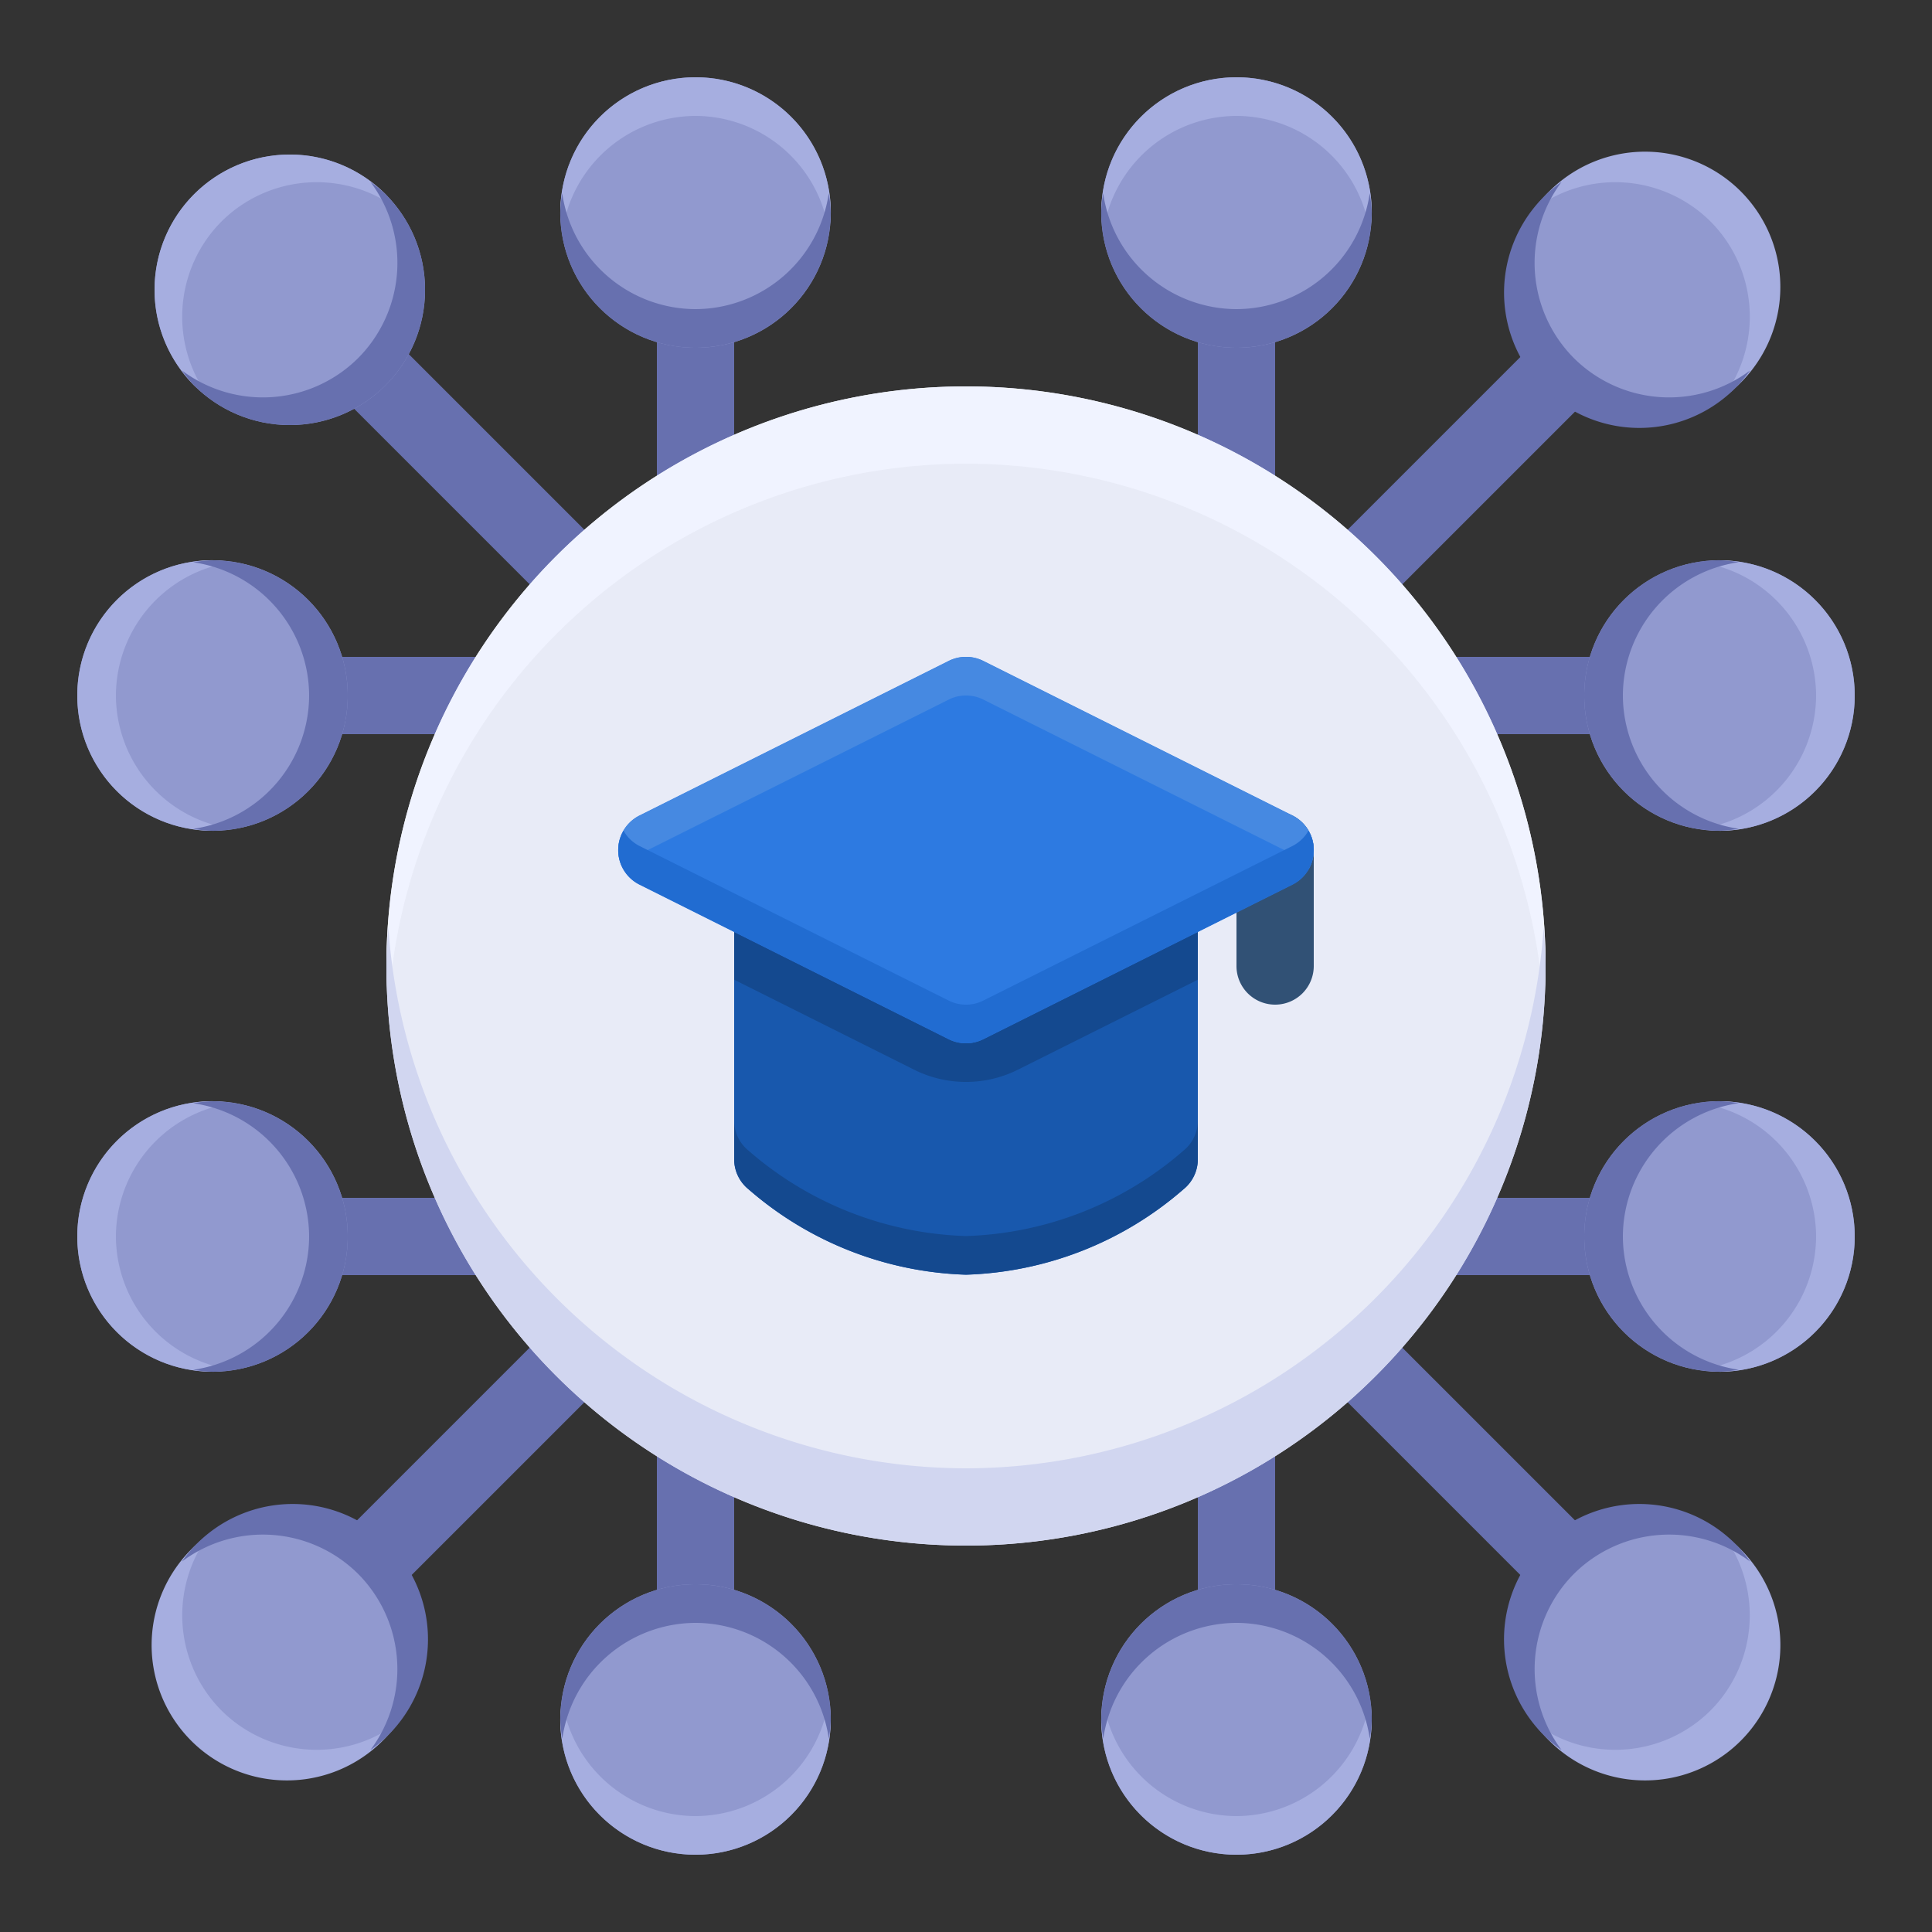
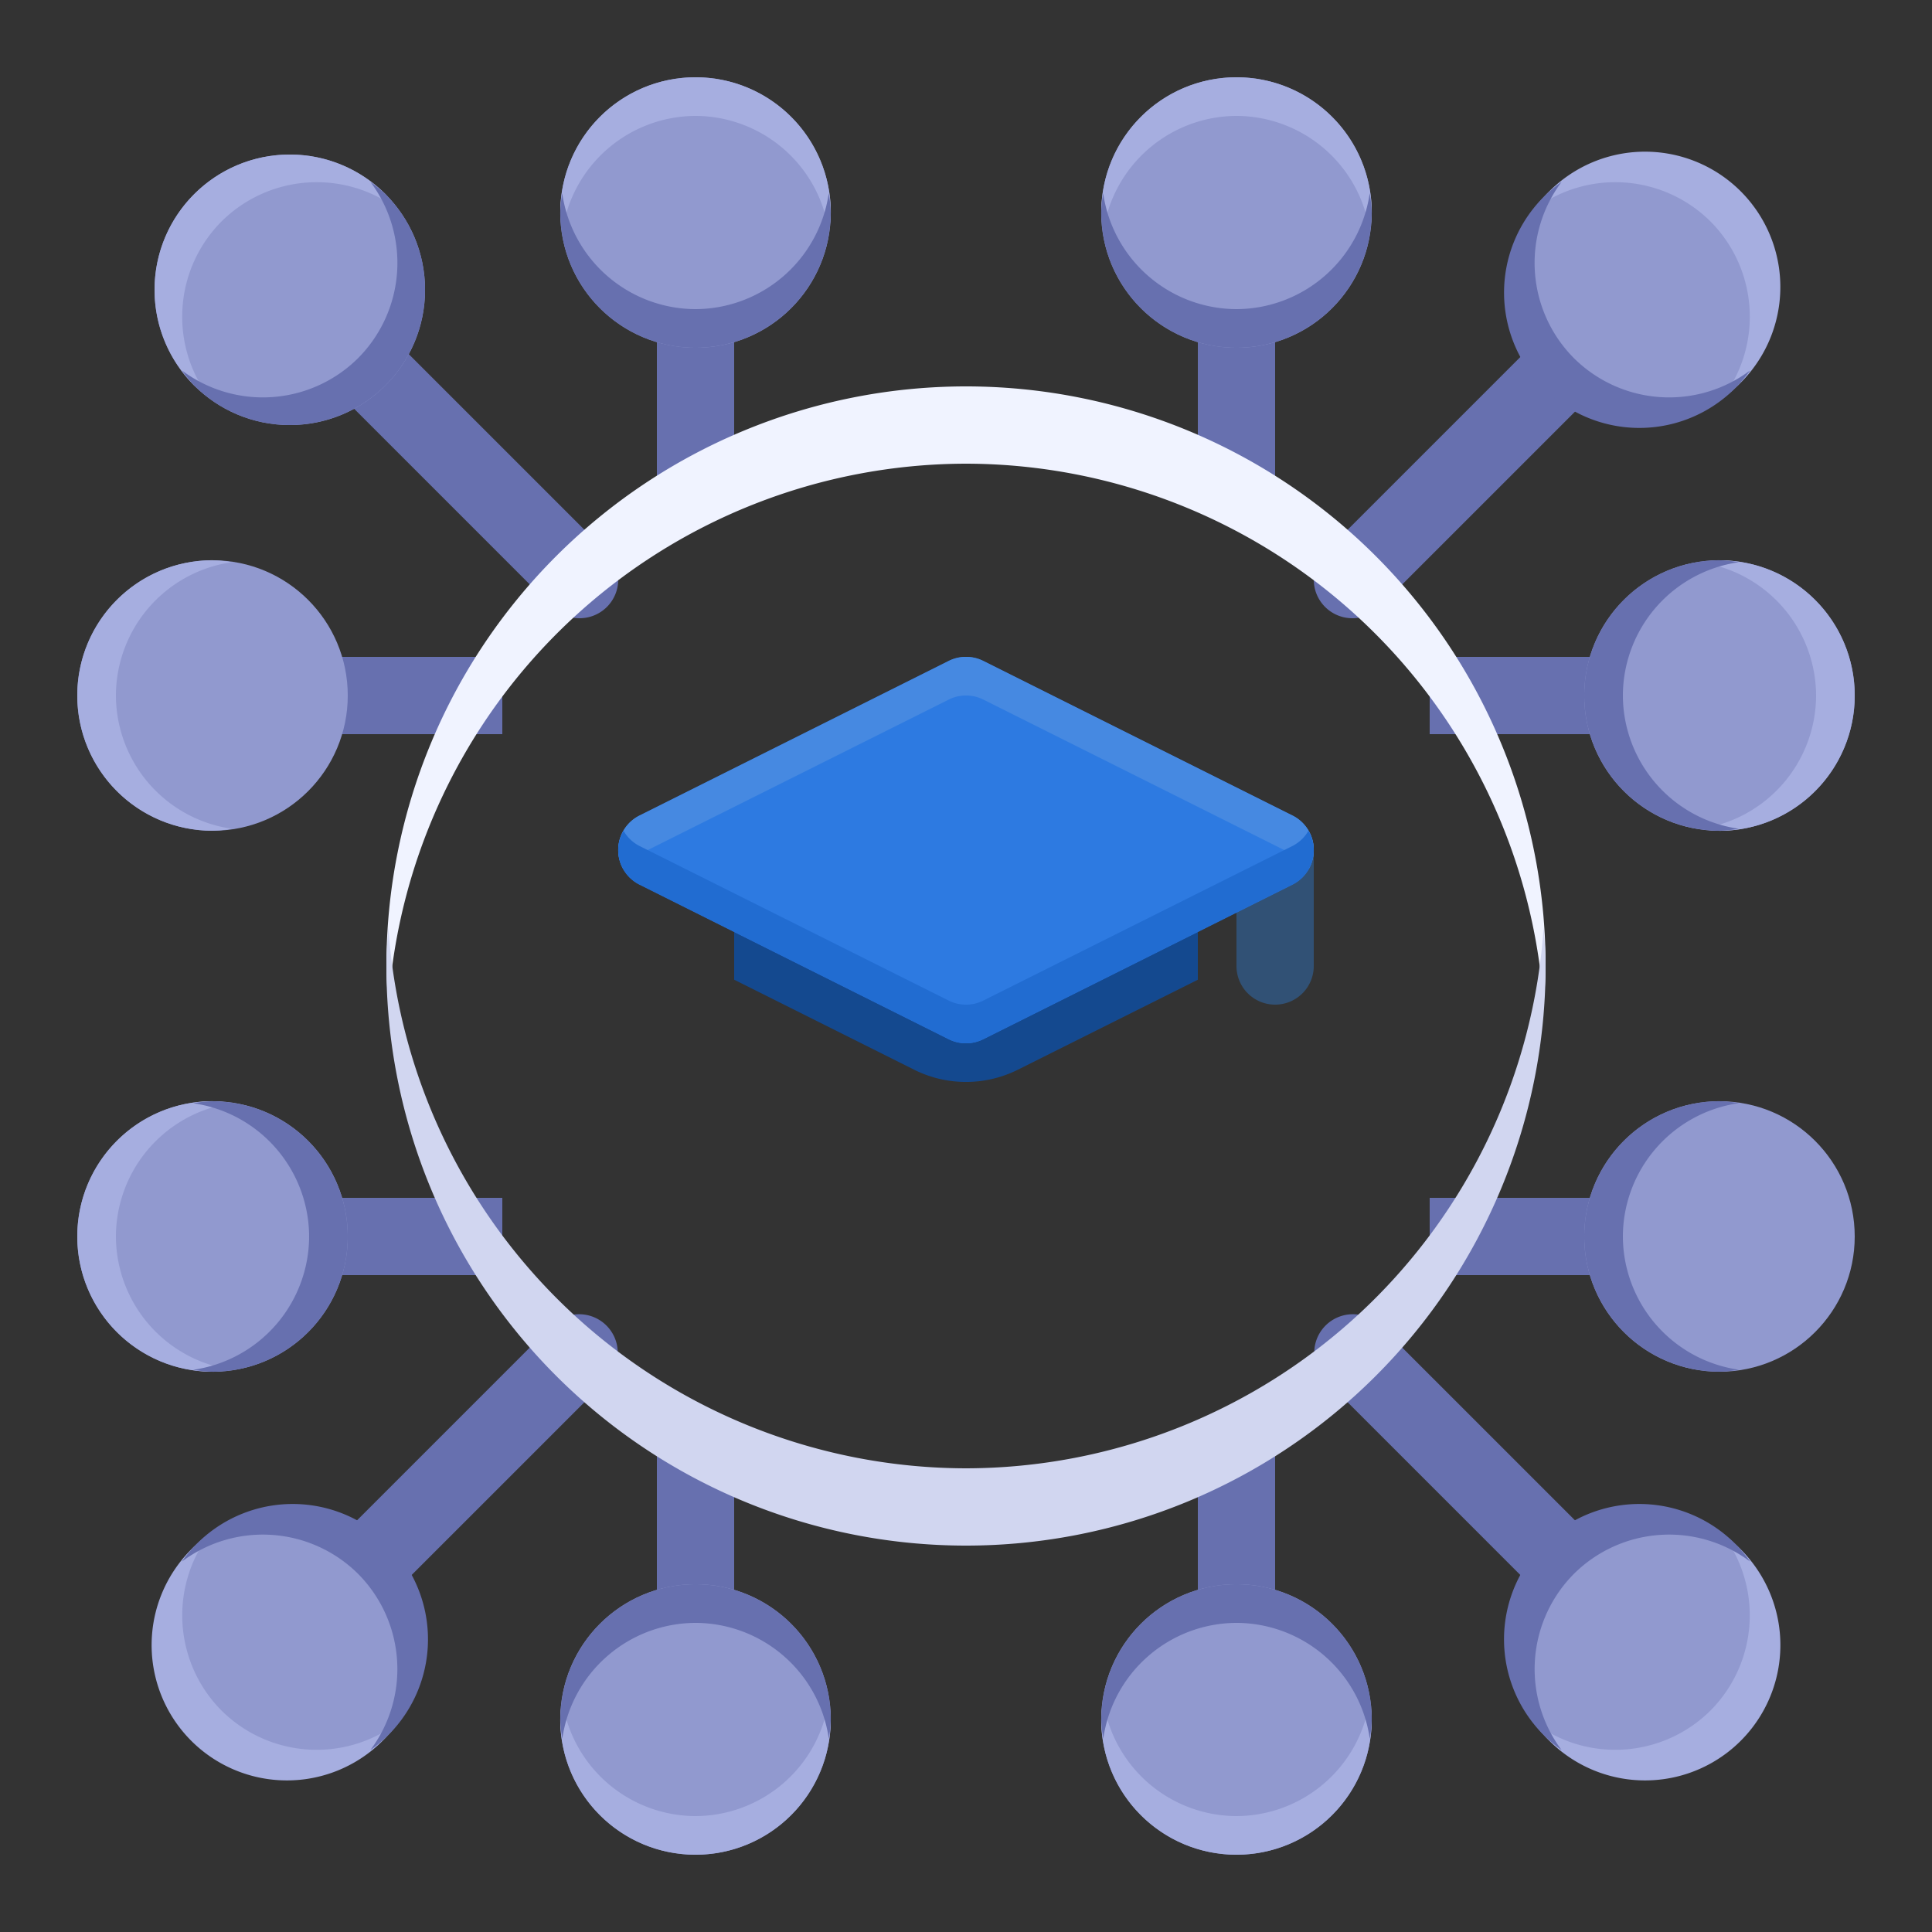
<svg xmlns="http://www.w3.org/2000/svg" height="512" viewBox="0 0 50 50" width="512">
  <rect x="0" y="0" width="50" height="50" fill="#333333" stroke="none" />
  <g id="Flat">
    <path d="m31 8h2v5h-2z" fill="#6770af" />
    <path d="m17 8h2v5h-2z" fill="#6770af" />
    <circle cx="32" cy="5.5" fill="#9199cf" r="3.5" />
    <path d="m32 3a3.495 3.495 0 0 1 3.45 3 3.464 3.464 0 0 0 .051-.5 3.5 3.5 0 0 0 -7 0 3.464 3.464 0 0 0 .051.5 3.495 3.495 0 0 1 3.45-3z" fill="#a6aee0" />
    <g fill="#6770af">
      <path d="m32 8a3.495 3.495 0 0 1 -3.45-3 3.464 3.464 0 0 0 -.051.5 3.5 3.5 0 0 0 7 0 3.464 3.464 0 0 0 -.051-.5 3.495 3.495 0 0 1 -3.45 3z" />
      <path d="m37 17h5v2h-5z" />
      <path d="m37 31h5v2h-5z" />
      <path d="m31 37h2v5h-2z" />
      <path d="m17 37h2v5h-2z" />
      <path d="m8 31h5v2h-5z" />
      <path d="m8 17h5v2h-5z" />
      <path d="m35 16a1 1 0 0 1 -.707-1.707l5.733-5.733a1.0 1 0 1 1 1.414 1.414l-5.733 5.733a.997.997 0 0 1 -.707.293z" />
      <path d="m15 16a.997.997 0 0 1 -.707-.293l-5.543-5.543a1.0 1 0 1 1 1.414-1.414l5.543 5.543a1 1 0 0 1 -.707 1.707z" />
      <path d="m9.531 41.469a1 1 0 0 1 -.707-1.707l5.469-5.469a1.0 1 0 0 1 1.414 1.414l-5.469 5.469a.997.997 0 0 1 -.707.293z" />
      <path d="m40.594 41.594a.997.997 0 0 1 -.707-.293l-5.594-5.594a1.0 1 0 0 1 1.414-1.414l5.594 5.594a1 1 0 0 1 -.707 1.707z" />
    </g>
-     <circle cx="25" cy="25" fill="#e8ebf7" r="15" />
    <path d="m25 12a15.007 15.007 0 0 1 14.949 14c.022-.332.051-.662.051-1a15 15 0 0 0 -30 0c0 .338.029.668.051 1a15.007 15.007 0 0 1 14.949-14z" fill="#f0f3ff" />
    <path d="m25 38a15.007 15.007 0 0 1 -14.949-14c-.022.332-.051.662-.051 1a15 15 0 0 0 30 0c0-.338-.029-.668-.051-1a15.007 15.007 0 0 1 -14.949 14z" fill="#d1d6f0" />
-     <path d="m30 23h-10a.999.999 0 0 0 -1 1v6a1.002 1.002 0 0 0 .375.781 8.992 8.992 0 0 0 5.625 2.208 8.992 8.992 0 0 0 5.625-2.208 1.002 1.002 0 0 0 .375-.781v-6a.999.999 0 0 0 -1-1z" fill="#1858ad" />
-     <path d="m25 31.989a8.992 8.992 0 0 1 -5.625-2.208 1.002 1.002 0 0 1 -.375-.781v1a1.002 1.002 0 0 0 .375.781 8.992 8.992 0 0 0 5.625 2.208 8.992 8.992 0 0 0 5.625-2.208 1.002 1.002 0 0 0 .375-.781v-1a1.002 1.002 0 0 1 -.375.781 8.992 8.992 0 0 1 -5.625 2.208z" fill="#14498f" />
    <path d="m33 26a.999.999 0 0 1 -1-1v-3a1 1 0 0 1 2 0v3a.999.999 0 0 1 -1 1z" fill="#315175" />
    <path d="m31 24a.999.999 0 0 0 -1-1h-10a.999.999 0 0 0 -1 1v1.355l4.658 2.329a3.003 3.003 0 0 0 2.684 0l4.658-2.329z" fill="#14498f" />
    <path d="m33.447 21.105-8-4a1.001 1.001 0 0 0 -.895 0l-8 4a1 1 0 0 0 0 1.789l8 4a1.001 1.001 0 0 0 .895 0l8-4a1 1 0 0 0 0-1.789z" fill="#2d7ae1" />
    <path d="m16.553 22.105 8-4a1.001 1.001 0 0 1 .895 0l8 4a.997.997 0 0 1 .415.395.993.993 0 0 0 -.415-1.395l-8-4a1.001 1.001 0 0 0 -.895 0l-8 4a.993.993 0 0 0 -.415 1.395.997.997 0 0 1 .415-.395z" fill="#4689e1" />
    <path d="m33.447 21.895-8 4a1.001 1.001 0 0 1 -.895 0l-8-4a.997.997 0 0 1 -.415-.395.993.993 0 0 0 .415 1.395l8 4a1.001 1.001 0 0 0 .895 0l8-4a.993.993 0 0 0 .415-1.395.997.997 0 0 1 -.415.395z" fill="#216cd1" />
    <circle cx="18" cy="5.5" fill="#9199cf" r="3.5" />
    <circle cx="44.5" cy="18" fill="#9199cf" r="3.5" />
    <circle cx="44.5" cy="32" fill="#9199cf" r="3.5" />
    <circle cx="32" cy="44.5" fill="#9199cf" r="3.5" />
    <circle cx="18" cy="44.5" fill="#9199cf" r="3.5" />
    <circle cx="5.5" cy="32" fill="#9199cf" r="3.5" />
    <circle cx="5.5" cy="18" fill="#9199cf" r="3.5" />
    <circle cx="42.5" cy="7.5" fill="#9199cf" r="3.5" />
    <circle cx="7.5" cy="7.5" fill="#9199cf" r="3.5" />
    <circle cx="7.5" cy="42.5" fill="#9199cf" r="3.5" />
    <circle cx="42.5" cy="42.5" fill="#9199cf" r="3.5" />
    <path d="m18 3a3.495 3.495 0 0 1 3.45 3 3.464 3.464 0 0 0 .051-.5 3.5 3.5 0 0 0 -7 0 3.464 3.464 0 0 0 .051.5 3.495 3.495 0 0 1 3.45-3z" fill="#a6aee0" />
    <path d="m18 8a3.495 3.495 0 0 1 -3.45-3 3.464 3.464 0 0 0 -.051.5 3.5 3.5 0 0 0 7 0 3.464 3.464 0 0 0 -.051-.5 3.495 3.495 0 0 1 -3.45 3z" fill="#6770af" />
    <path d="m3 18a3.495 3.495 0 0 1 3-3.45 3.464 3.464 0 0 0 -.5-.051 3.5 3.5 0 0 0 0 7 3.464 3.464 0 0 0 .5-.051 3.495 3.495 0 0 1 -3-3.45z" fill="#a6aee0" />
-     <path d="m8 18a3.495 3.495 0 0 1 -3 3.45 3.464 3.464 0 0 0 .5.051 3.5 3.5 0 0 0 0-7 3.464 3.464 0 0 0 -.5.051 3.495 3.495 0 0 1 3 3.45z" fill="#6770af" />
    <path d="m3 32a3.495 3.495 0 0 1 3-3.45 3.464 3.464 0 0 0 -.5-.051 3.5 3.5 0 0 0 0 7 3.464 3.464 0 0 0 .5-.051 3.495 3.495 0 0 1 -3-3.45z" fill="#a6aee0" />
    <path d="m8 32a3.495 3.495 0 0 1 -3 3.45 3.464 3.464 0 0 0 .5.051 3.5 3.5 0 0 0 0-7 3.464 3.464 0 0 0 -.5.051 3.495 3.495 0 0 1 3 3.45z" fill="#6770af" />
-     <path d="m47 32a3.495 3.495 0 0 1 -3 3.45 3.464 3.464 0 0 0 .5.051 3.5 3.5 0 0 0 0-7 3.464 3.464 0 0 0 -.5.051 3.495 3.495 0 0 1 3 3.45z" fill="#a6aee0" />
    <path d="m42 32a3.495 3.495 0 0 1 3-3.45 3.464 3.464 0 0 0 -.5-.051 3.5 3.5 0 0 0 0 7 3.464 3.464 0 0 0 .5-.051 3.495 3.495 0 0 1 -3-3.45z" fill="#6770af" />
    <path d="m47 18a3.495 3.495 0 0 1 -3 3.45 3.464 3.464 0 0 0 .5.051 3.5 3.5 0 0 0 0-7 3.464 3.464 0 0 0 -.5.051 3.495 3.495 0 0 1 3 3.45z" fill="#a6aee0" />
    <path d="m42 18a3.495 3.495 0 0 1 3-3.45 3.464 3.464 0 0 0 -.5-.051 3.5 3.5 0 0 0 0 7 3.464 3.464 0 0 0 .5-.051 3.495 3.495 0 0 1 -3-3.45z" fill="#6770af" />
    <path d="m18 47a3.495 3.495 0 0 1 -3.45-3 3.464 3.464 0 0 0 -.051.5 3.5 3.5 0 0 0 7 0 3.464 3.464 0 0 0 -.051-.5 3.495 3.495 0 0 1 -3.45 3z" fill="#a6aee0" />
    <path d="m18 42a3.495 3.495 0 0 1 3.45 3 3.464 3.464 0 0 0 .051-.5 3.5 3.5 0 0 0 -7 0 3.464 3.464 0 0 0 .051.5 3.495 3.495 0 0 1 3.45-3z" fill="#6770af" />
    <path d="m32 47a3.495 3.495 0 0 1 -3.45-3 3.464 3.464 0 0 0 -.051.5 3.5 3.5 0 0 0 7 0 3.464 3.464 0 0 0 -.051-.5 3.495 3.495 0 0 1 -3.45 3z" fill="#a6aee0" />
    <path d="m32 42a3.495 3.495 0 0 1 3.45 3 3.464 3.464 0 0 0 .051-.5 3.5 3.5 0 0 0 -7 0 3.464 3.464 0 0 0 .051.5 3.495 3.495 0 0 1 3.45-3z" fill="#6770af" />
    <path d="m5.732 5.732a3.495 3.495 0 0 1 4.561-.318 3.47 3.47 0 0 0 -.318-.389 3.5 3.5 0 0 0 -4.95 4.95 3.47 3.47 0 0 0 .389.318 3.495 3.495 0 0 1 .318-4.561z" fill="#a6aee0" />
    <path d="m9.268 9.268a3.495 3.495 0 0 1 -4.561.318 3.47 3.47 0 0 0 .318.389 3.5 3.5 0 0 0 4.95-4.95 3.47 3.47 0 0 0 -.389-.318 3.495 3.495 0 0 1 -.318 4.561z" fill="#6770af" />
    <path d="m44.268 5.732a3.495 3.495 0 0 0 -4.561-.318 3.47 3.47 0 0 1 .318-.389 3.502 3.502 0 1 1 4.561 5.268 3.495 3.495 0 0 0 -.318-4.561z" fill="#a6aee0" />
    <path d="m40.732 9.268a3.495 3.495 0 0 0 4.561.318 3.47 3.47 0 0 1 -.318.389 3.502 3.502 0 1 1 -4.561-5.268 3.495 3.495 0 0 0 .318 4.561z" fill="#6770af" />
    <path d="m44.268 44.268a3.495 3.495 0 0 1 -4.561.318 3.502 3.502 0 1 0 4.878-4.878 3.495 3.495 0 0 1 -.318 4.561z" fill="#a6aee0" />
    <path d="m40.732 40.732a3.495 3.495 0 0 1 4.561-.318 3.502 3.502 0 1 0 -4.878 4.878 3.495 3.495 0 0 1 .318-4.561z" fill="#6770af" />
    <path d="m5.732 44.268a3.495 3.495 0 0 0 4.561.318 3.502 3.502 0 1 1 -4.878-4.878 3.495 3.495 0 0 0 .318 4.561z" fill="#a6aee0" />
    <path d="m9.268 40.732a3.495 3.495 0 0 0 -4.561-.318 3.502 3.502 0 1 1 4.878 4.878 3.495 3.495 0 0 0 -.318-4.561z" fill="#6770af" />
  </g>
</svg>